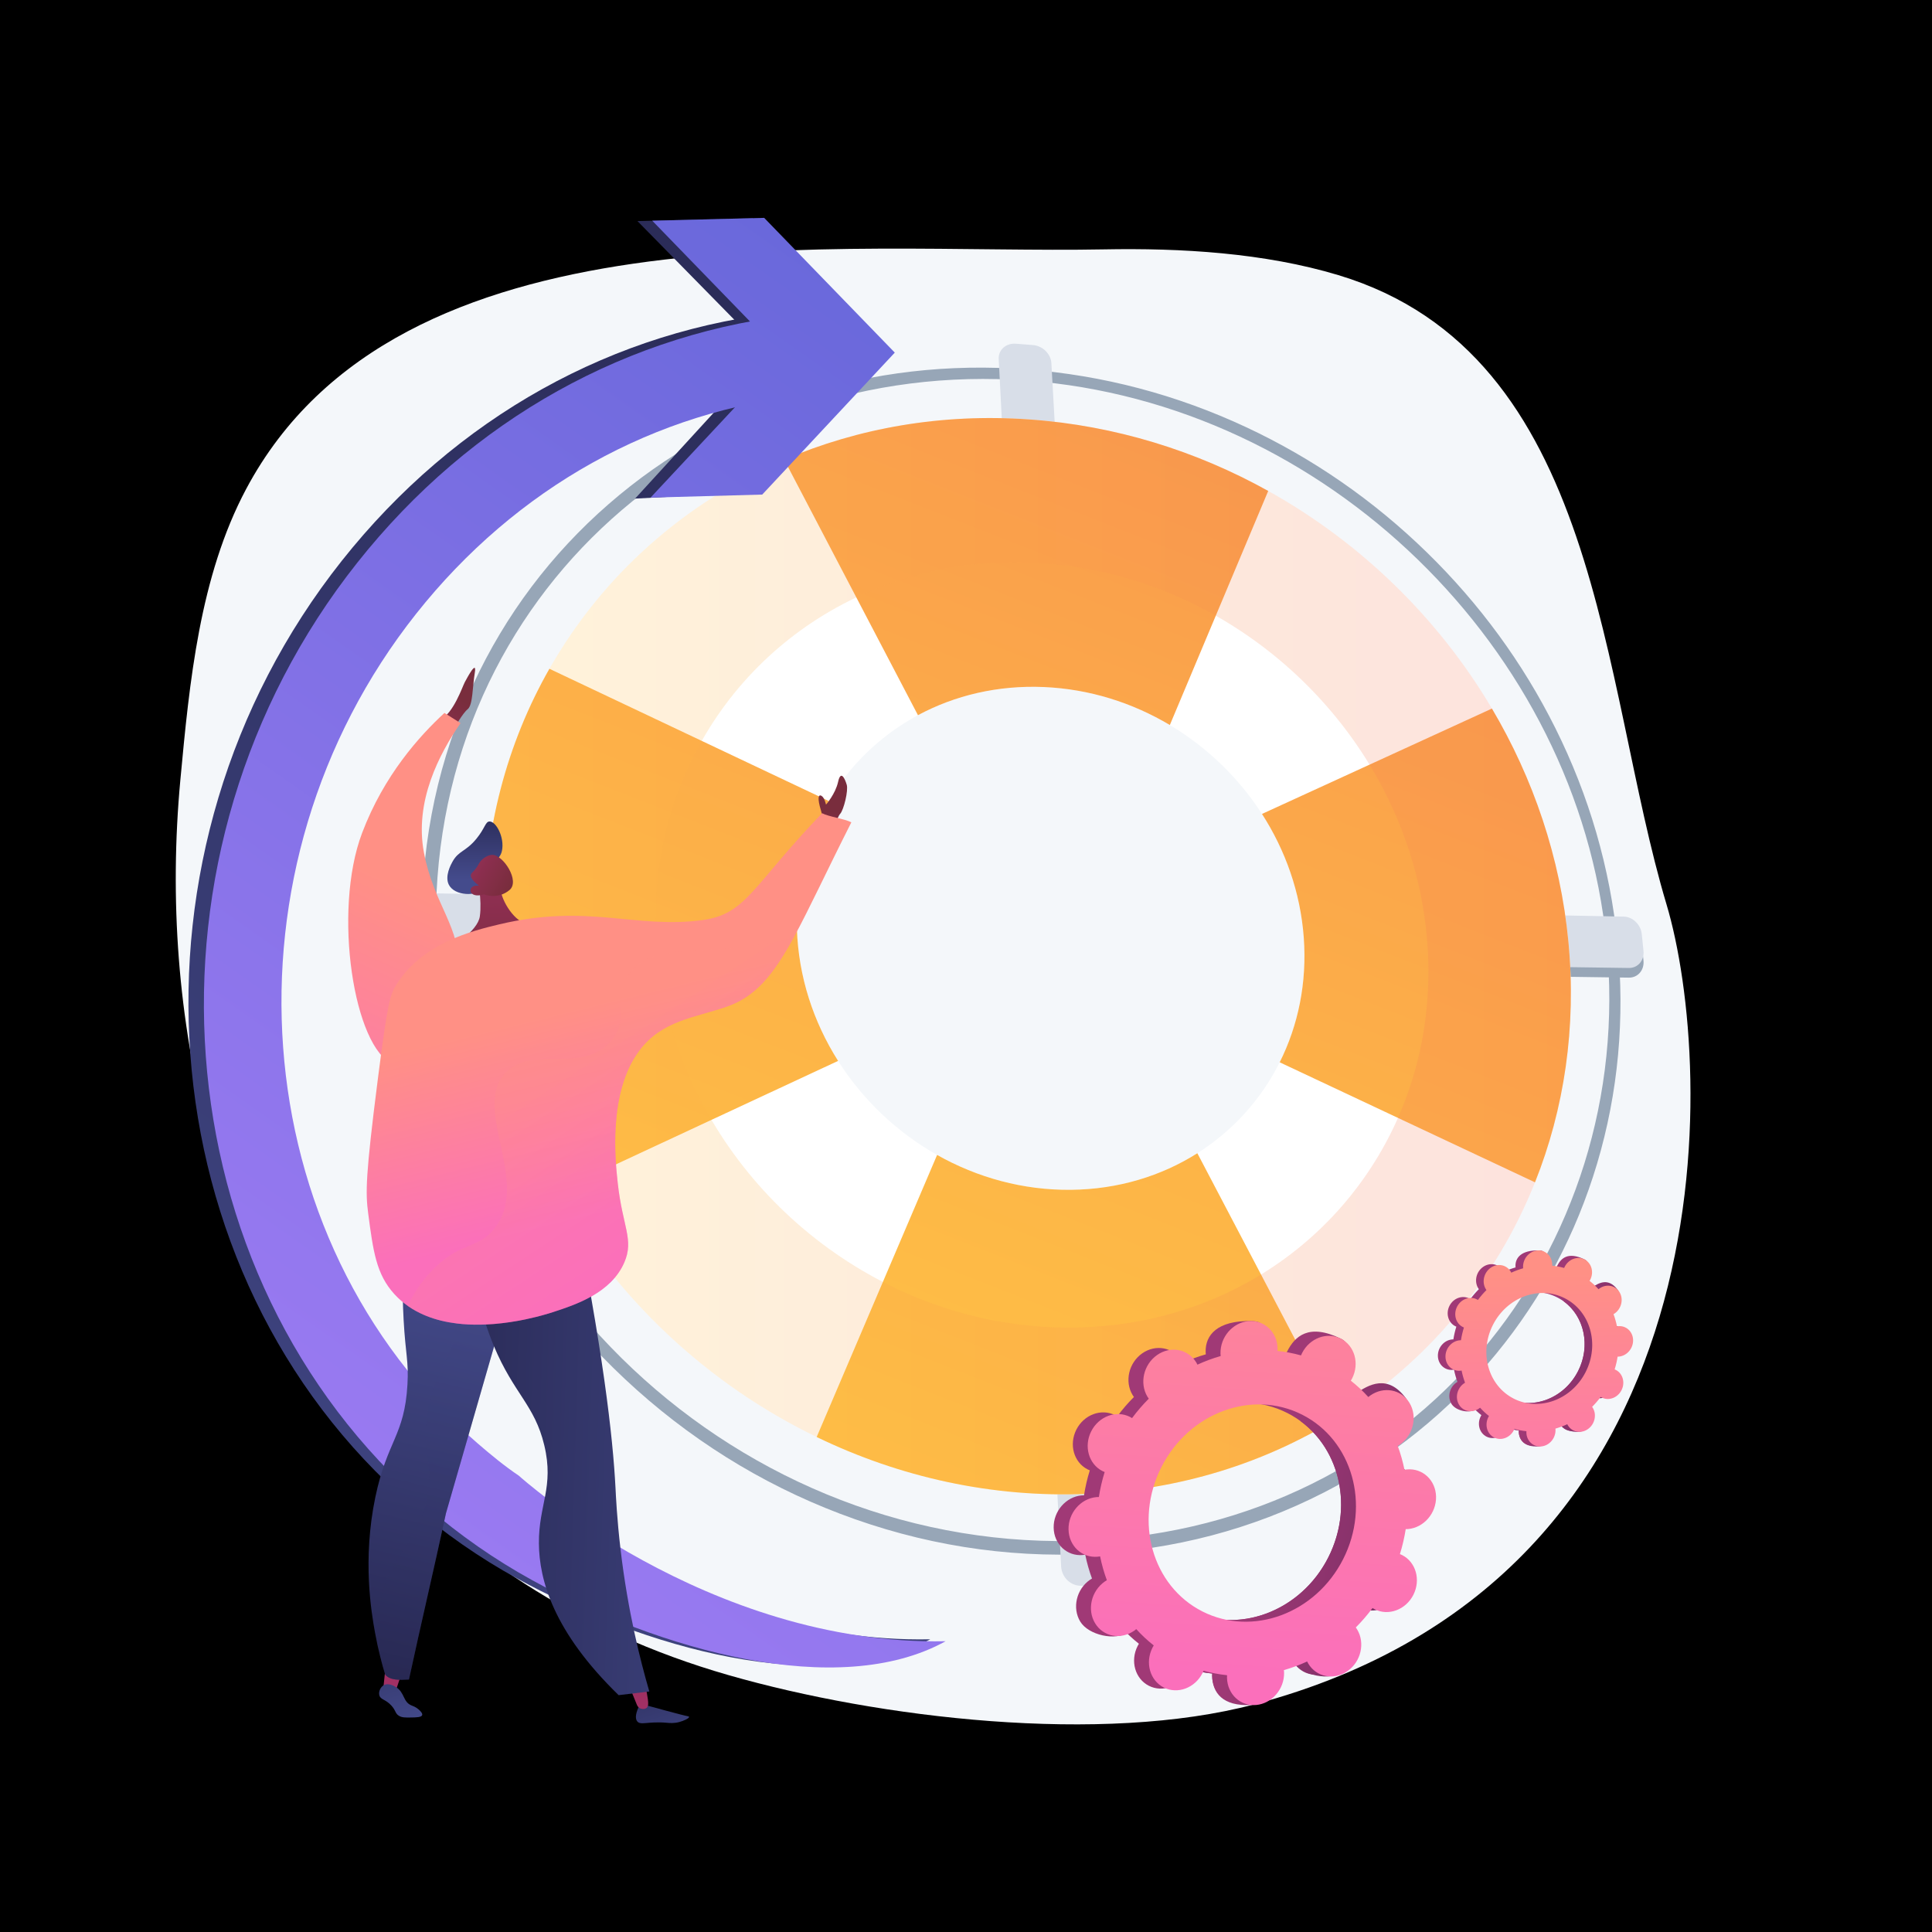
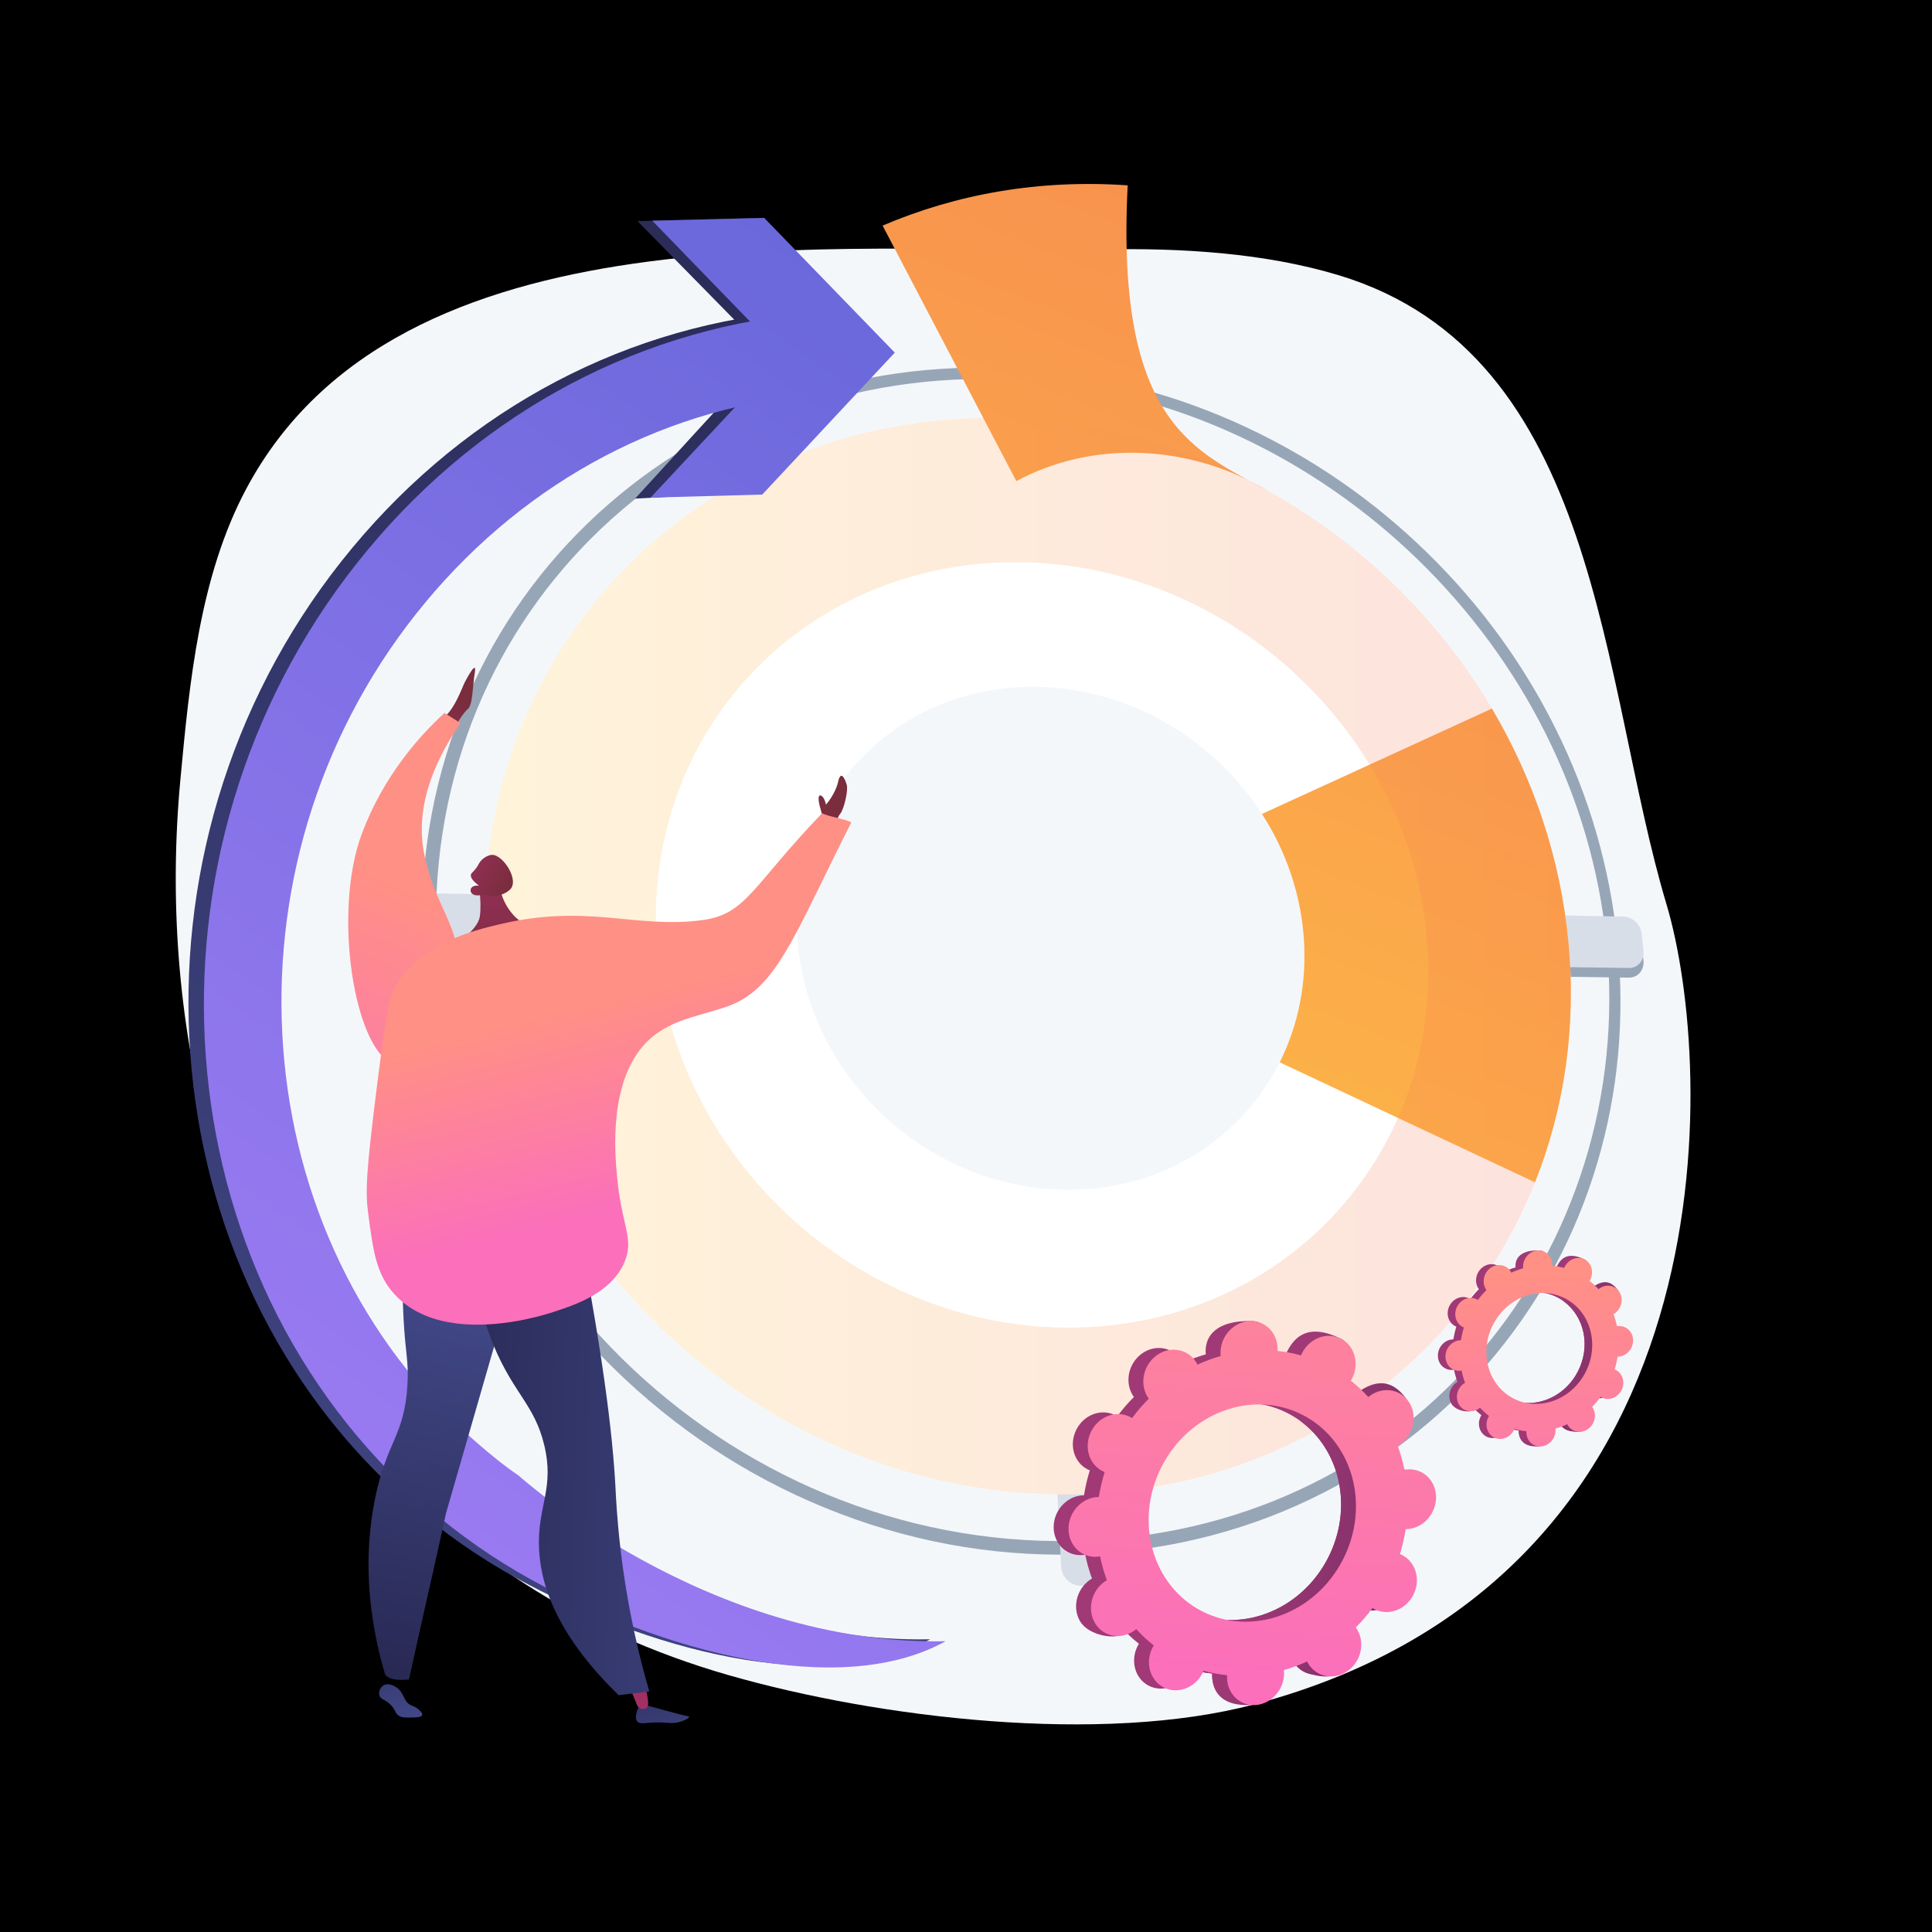
<svg xmlns="http://www.w3.org/2000/svg" version="1.1" x="0px" y="0px" viewBox="0 0 3710 3710" style="enable-background:new 0 0 3710 3710;" xml:space="preserve">
  <g id="Background">
    <g>
      <g>
        <rect style="fill:#00000000;" width="3710" height="3710" />
      </g>
    </g>
  </g>
  <g id="Illustration">
    <g>
      <path style="fill:#F4F7FA;" d="M708.02,2778.683c169.789,199.874,399.081,354.265,691.008,438.049    c289.083,82.968,716.585,133.827,1009.972,56.061c926.577-245.603,883.826-1226.614,791.168-1536.198    c-127.266-425.216-125.276-1056.093-629.99-1208.243c-142.467-42.948-302.715-52.267-450.645-49.462    c-505.472,9.586-1353.772-89.951-1646.834,460.108c-89.318,167.644-108.852,370.99-126.352,558.6    C303.874,1952.949,412.88,2431.246,708.02,2778.683z" />
      <g>
        <g>
          <path style="fill:#97A6B7;" d="M3155.959,1844.48c1.863,18.377-10.71,33.101-28.119,32.86l-170.602-2.363      c-17.792-0.246-33.483-15.565-35.188-34.19l-2.974-32.482c-1.698-18.545,11.182-33.279,28.909-32.932l170.054,3.33      c17.346,0.34,32.815,15.427,34.67,33.727L3155.959,1844.48z" />
          <path style="fill:#97A6B7;" d="M1045.57,1811.161c0.257,20.612-17.456,37.1-39.428,36.796l-216.012-2.99      c-22.518-0.312-41.023-17.557-41.023-38.482v-36.483c0-20.824,18.343-37.322,40.755-36.884l215.015,4.209      c21.871,0.428,39.953,17.381,40.209,37.896L1045.57,1811.161z" />
        </g>
        <g>
          <path style="fill:#97A6B7;" d="M2094.289,2983.992c-163.01,7.944-325.342-17.873-481.59-77.34      c-152.581-58.07-291.832-145.186-412.89-258.7c-121.417-113.844-217.417-247.562-284.782-396.562      c-69.359-153.406-104.591-315.087-105.012-479.487c-0.415-162.149,33.077-316.228,98.588-457.567      c62.096-133.975,150.001-250.452,260.39-346.518c108.146-94.12,232.43-163.89,369.017-208.15      c138.662-44.933,284.398-61.59,433.391-50.315c146.61,11.095,288.411,48.645,422.233,111.276      c128.017,59.913,244.221,140.533,346.089,239.855c101.616,99.071,184.577,212.47,246.99,337.676      c64.934,130.26,105.138,268.598,119.385,411.994c14.422,145.151,1.48,287.674-39.133,424.06      c-39.911,134.031-104.868,257.03-193.876,365.448c-90.81,110.62-202.155,200.601-331.473,266.732      C2404.957,2936.283,2254.432,2976.188,2094.289,2983.992z M1972.562,730.841      c-611.391-45.555-1137.901,406.853-1135.552,1041.512c2.481,670.601,586.555,1217.325,1255.876,1185.665      c623.486-29.492,1050.457-556.056,992.148-1148.215C3029.498,1245.804,2545.716,773.546,1972.562,730.841z" />
        </g>
        <g>
          <path style="fill:#D8DEE8;" d="M2028.657,870.448c1.011,18.002-13.024,31.649-31.961,30.412l-33.434-2.186      c-19.047-1.244-35.518-16.964-36.454-35.06l-9.001-174.092c-0.92-17.793,14.128-30.956,32.988-29.48l32.638,2.553      c18.754,1.468,34.505,16.965,35.499,34.667L2028.657,870.448z" />
          <path style="fill:#D8DEE8;" d="M2148.374,3002.286c1.209,21.53-13.951,39.847-34.533,40.918l-36.346,1.894      c-20.711,1.078-38.709-15.622-39.829-37.289l-10.768-208.268c-1.1-21.269,15.171-39.112,35.662-39.857l35.452-1.287      c20.365-0.74,37.553,15.781,38.74,36.918L2148.374,3002.286z" />
        </g>
        <g>
          <path style="fill:#D8DEE8;" d="M3155.959,1825.926c1.863,18.378-10.71,33.101-28.119,32.86l-170.602-2.363      c-17.792-0.246-33.483-15.565-35.188-34.19l-2.974-32.482c-1.698-18.545,11.182-33.279,28.909-32.932l170.054,3.33      c17.346,0.34,32.815,15.427,34.67,33.727L3155.959,1825.926z" />
          <path style="fill:#D8DEE8;" d="M1045.57,1792.608c0.257,20.612-17.456,37.1-39.428,36.796l-216.012-2.99      c-22.518-0.312-41.023-17.557-41.023-38.482v-36.483c0-20.824,18.343-37.322,40.755-36.884l215.015,4.209      c21.871,0.428,39.953,17.381,40.209,37.896L1045.57,1792.608z" />
        </g>
        <g>
          <path style="fill:#FFFFFF;" d="M2864.925,1360.661c-102.628-173.59-252.28-319.305-429.593-417.9      c-137.635-76.604-293.399-125.682-458.742-137.332c-168.382-11.864-328.408,16.34-470.62,77.315      c-189.802,81.274-348.338,221.118-450.935,401.531c-80.835,141.986-126.669,308.541-125.29,489.624      c1.4,183.895,51.271,359.794,138.533,515.323c113.989,203.378,289.859,368.578,499.988,470.234      c159.587,77.295,337.08,116.941,519.791,109.197c179.117-7.592,341.699-59.869,478.695-144.522      c173.798-107.279,306.272-266.544,380.879-453.725c56.11-140.592,79.859-297.586,64.193-461.821      C2996.372,1646.592,2944.171,1494.584,2864.925,1360.661z M2299.259,2214.541c-68.997,43.63-151.824,69.314-242.746,70.252      c-91.837,0.947-179.883-23.462-257.003-66.979c-77.119-43.529-142.847-105.931-190.142-180.585      c-47.428-74.884-76.034-161.619-79.057-253.326c-2.999-91.002,19.6-174.956,61.135-245.739      c40.915-69.708,100.135-126.497,171.311-164.786c70.69-38.016,153.189-57.82,241.596-54.064      c87.56,3.719,170.227,30.109,242.078,72.932c71.228,42.463,132.194,101.319,176.934,170.748      c44.992,69.838,73.837,150.762,80.227,237.123c6.436,86.994-10.688,168.899-46.214,239.807      C2421.626,2111.257,2367.162,2171.59,2299.259,2214.541z" />
          <g>
            <linearGradient id="SVGID_1_" gradientUnits="userSpaceOnUse" x1="1301.032" y1="2617.86" x2="2840.477" y2="-1302.162">
              <stop offset="0" style="stop-color:#FFC444" />
              <stop offset="0.996" style="stop-color:#F36F56" />
            </linearGradient>
-             <path style="fill:url(#SVGID_1_);" d="M2435.332,942.76c-61.62,146.624-124.573,296.417-188.901,449.486       c-71.851-42.823-154.518-69.213-242.078-72.932c-88.406-3.756-170.906,16.048-241.596,54.064       c-86.052-164.418-171.647-327.959-256.787-490.635c142.212-60.974,302.239-89.178,470.62-77.315       C2141.933,817.078,2297.697,866.156,2435.332,942.76z" />
+             <path style="fill:url(#SVGID_1_);" d="M2435.332,942.76c-71.851-42.823-154.518-69.213-242.078-72.932c-88.406-3.756-170.906,16.048-241.596,54.064       c-86.052-164.418-171.647-327.959-256.787-490.635c142.212-60.974,302.239-89.178,470.62-77.315       C2141.933,817.078,2297.697,866.156,2435.332,942.76z" />
            <linearGradient id="SVGID_00000000218921700122512890000000296830649351388303_" gradientUnits="userSpaceOnUse" x1="1935.427" y1="3078.122" x2="3758.55" y2="-1564.252">
              <stop offset="0" style="stop-color:#FFC444" />
              <stop offset="0.996" style="stop-color:#F36F56" />
            </linearGradient>
-             <path style="fill:url(#SVGID_00000000218921700122512890000000296830649351388303_);" d="M2566.751,2724.13       c-136.996,84.653-299.578,136.93-478.695,144.522c-182.711,7.744-360.203-31.902-519.791-109.197       c78.917-184.847,155.977-365.344,231.244-541.642c77.121,43.518,165.166,67.926,257.003,66.979       c90.922-0.938,173.749-26.622,242.746-70.252C2387.941,2383.485,2477.104,2553.346,2566.751,2724.13z" />
          </g>
          <g>
            <linearGradient id="SVGID_00000166637334679640958010000012007195676280397751_" gradientUnits="userSpaceOnUse" x1="2241.139" y1="3048.227" x2="3816.748" y2="-963.882">
              <stop offset="0" style="stop-color:#FFC444" />
              <stop offset="0.996" style="stop-color:#F36F56" />
            </linearGradient>
            <path style="fill:url(#SVGID_00000166637334679640958010000012007195676280397751_);" d="M3011.823,1808.583       c15.666,164.235-8.083,321.229-64.193,461.821c-161.556-75.951-324.963-152.774-490.253-230.481       c35.527-70.908,52.651-152.813,46.214-239.807c-6.389-86.36-35.234-167.285-80.227-237.123       c150.678-69.044,297.824-136.47,441.561-202.333C2944.171,1494.584,2996.372,1646.592,3011.823,1808.583z" />
            <linearGradient id="SVGID_00000112605371074807837160000017844190835339776409_" gradientUnits="userSpaceOnUse" x1="924.832" y1="2684.849" x2="2720.423" y2="-1887.421">
              <stop offset="0" style="stop-color:#FFC444" />
              <stop offset="0.996" style="stop-color:#F36F56" />
            </linearGradient>
-             <path style="fill:url(#SVGID_00000112605371074807837160000017844190835339776409_);" d="M1530.311,1783.902       c3.023,91.707,31.629,178.442,79.057,253.326c-175.675,81.814-355.977,165.783-541.09,251.992       c-87.262-155.53-137.133-331.428-138.533-515.323c-1.379-181.083,44.456-347.638,125.29-489.624       c180.943,85.643,359.734,170.267,536.411,253.89C1549.911,1608.947,1527.312,1692.9,1530.311,1783.902z" />
          </g>
        </g>
        <linearGradient id="SVGID_00000096048042316114413140000007881941862785226417_" gradientUnits="userSpaceOnUse" x1="929.715" y1="1836.188" x2="3016.55" y2="1836.188">
          <stop offset="0" style="stop-color:#FFC444" />
          <stop offset="0.996" style="stop-color:#F36F56" />
        </linearGradient>
        <path style="opacity:0.2;fill:url(#SVGID_00000096048042316114413140000007881941862785226417_);" d="M2864.925,1360.661     c-102.628-173.59-252.28-319.305-429.593-417.9c-137.635-76.604-293.399-125.682-458.742-137.332     c-168.382-11.864-328.408,16.34-470.62,77.315c-189.802,81.274-348.338,221.118-450.935,401.531     c-80.835,141.986-126.669,308.541-125.29,489.624c1.4,183.895,51.271,359.794,138.533,515.323     c113.989,203.378,289.859,368.578,499.988,470.234c159.587,77.295,337.08,116.941,519.791,109.197     c179.117-7.592,341.699-59.869,478.695-144.522c173.798-107.279,306.272-266.544,380.879-453.725     c56.11-140.592,79.859-297.586,64.193-461.821C2996.372,1646.592,2944.171,1494.584,2864.925,1360.661z M2689.227,2135.771     c-55.791,132.726-152.766,244.281-278.231,317.976c-98.165,57.744-213.744,92.284-340.201,95.423     c-128.236,3.183-252.196-26.282-363.332-81.381c-145.818-72.186-268.053-187.678-347.982-329.063     c-61.297-108.273-97.208-230.816-99.976-359.333c-2.738-127.138,27.313-244.774,82.087-345.813     c69.982-129.297,180.183-230.996,313.769-291.496c100.81-45.734,215.091-68.07,336.101-61.356     c119.432,6.626,232.387,40.845,332.411,95.577c129.22,70.614,238.188,176.233,312.357,302.548     c57.228,97.34,94.299,207.789,104.158,325.211C2750.346,1922.658,2731.474,2035.443,2689.227,2135.771z" />
      </g>
      <g>
        <g>
          <linearGradient id="SVGID_00000097493109090075076970000006867920780358377378_" gradientUnits="userSpaceOnUse" x1="3388.099" y1="2712.501" x2="2965.175" y2="2592.823">
            <stop offset="0" style="stop-color:#311944" />
            <stop offset="1" style="stop-color:#A03976" />
          </linearGradient>
          <path style="fill:url(#SVGID_00000097493109090075076970000006867920780358377378_);" d="M3061.2,2682.027      c13.544,6.876,30.56,0.562,38.006-14.103s2.502-32.129-11.042-39.006c-0.702-0.356-1.418-0.656-2.136-0.942      c2.517-8.115,4.414-16.293,5.686-24.475c0.776-0.002,1.555-0.015,2.347-0.086c15.453-1.377,27.717-15.577,27.393-31.716      c-0.323-16.139-13.113-28.107-28.565-26.729c-0.808,0.073-1.601,0.2-2.39,0.34c-1.614-7.998-3.826-15.811-6.616-23.373      c0.711-0.416,1.418-0.846,2.109-1.33c13.22-9.262,17.448-27.543,9.441-40.831c-8.007-13.288-25.215-16.552-38.436-7.289      c-0.677,0.475-1.314,0.987-1.944,1.508c-5.222-5.773-10.949-11.122-17.145-16.004c0.436-0.714,0.862-1.438,1.248-2.198      c7.446-14.666,17.176-30.686,3.526-37.35c-31.577-15.415-45.128-2.219-52.574,12.447c-0.386,0.76-0.718,1.531-1.038,2.304      c-7.598-2.122-15.296-3.588-23.038-4.398c0.049-0.815,0.086-1.632,0.07-2.46c-0.324-16.139,4.465-24.873-11.046-25.174      c-33.824-0.657-45.237,14.024-44.913,30.163c0.017,0.844,0.087,1.668,0.171,2.487c-7.751,2.21-15.364,5.034-22.774,8.451      c-0.352-0.72-0.717-1.435-1.136-2.131c-8.006-13.288-25.215-16.551-38.436-7.289c-13.221,9.263-17.448,27.543-9.441,40.831      c0.41,0.681,0.86,1.317,1.316,1.946c-5.854,5.855-11.338,12.213-16.404,19.034c-0.655-0.411-1.32-0.813-2.021-1.169      c-13.544-6.876-30.56-0.563-38.006,14.103c-7.446,14.666-2.502,32.129,11.042,39.006c0.702,0.357,1.418,0.656,2.136,0.942      c-2.516,8.115-4.414,16.293-5.686,24.475c-0.777,0.002-1.556,0.015-2.347,0.085c-15.453,1.378-27.718,15.578-27.394,31.717      c0.323,16.14,13.113,28.106,28.566,26.729c0.807-0.072,1.601-0.199,2.389-0.34c1.614,7.998,3.826,15.811,6.616,23.373      c-0.711,0.416-1.418,0.846-2.109,1.33c-13.22,9.262-17.447,27.543-9.441,40.831c8.007,13.288,34.514,19.462,47.734,10.2      c0.677-0.475-7.984-3.897-7.354-4.417c5.222,5.772,10.949,11.122,17.145,16.004c-0.435,0.714-0.862,1.438-1.248,2.198      c-7.446,14.665-2.502,32.129,11.042,39.006c13.544,6.876,30.561,0.563,38.007-14.103c0.386-0.76,0.718-1.531,1.038-2.304      c7.598,2.121,15.296,3.588,23.038,4.398c-0.048,0.815-0.086,1.632-0.069,2.459c0.323,16.139,13.113,28.106,28.566,26.728      c15.452-1.377,27.717-15.578,27.393-31.717c-0.017-0.843-0.087-1.668-0.171-2.487c7.751-2.209,15.364-5.034,22.773-8.451      c0.352,0.72,0.718,1.435,1.136,2.13c8.006,13.288,25.214,16.552,38.435,7.289c13.221-9.263,17.447-27.543,9.441-40.832      c-0.41-0.68-0.86-1.317-1.316-1.945c5.854-5.855,11.337-12.213,16.404-19.033      C3059.834,2681.269,3060.498,2681.67,3061.2,2682.027z M2892.358,2684.169c-49.176-24.968-67.125-88.374-40.09-141.622      c27.035-53.248,88.816-76.173,137.992-51.205s67.125,88.374,40.09,141.621      C3003.315,2686.212,2941.534,2709.137,2892.358,2684.169z" />
          <linearGradient id="SVGID_00000056410245152301751890000014789225216390826142_" gradientUnits="userSpaceOnUse" x1="3386.99" y1="2716.418" x2="2964.065" y2="2596.739">
            <stop offset="0" style="stop-color:#311944" />
            <stop offset="1" style="stop-color:#A03976" />
          </linearGradient>
          <path style="fill:url(#SVGID_00000056410245152301751890000014789225216390826142_);" d="M3094.061,2603.415      c15.453-1.378,27.717-15.578,27.393-31.717c-0.323-16.139-13.113-28.107-28.565-26.729c-0.808,0.072-1.601,0.2-2.39,0.34      c-1.614-7.998-3.826-15.811-6.616-23.373c0.711-0.416,1.418-0.846,2.109-1.33c13.22-9.262,29.576-31.642,20.249-44.039      c-17.703-23.528-36.023-13.344-49.244-4.082c-0.677,0.475-1.314,0.987-1.944,1.507c-5.222-5.772-10.949-11.121-17.146-16.004      c0.436-0.714,0.862-1.438,1.248-2.197c4.053-7.982,4.41-16.782,1.734-24.263c-12.769,22.475-25.367,45.044-37.739,67.737      c39.231,28.748,51.721,85.4,27.199,133.699c-20.78,40.929-62.087,63.911-102.421,61.031c-1.799,4.666-3.566,9.357-5.492,13.978      c-5.228,12.54-11.168,24.823-17.115,37.088c3.74,0.705,7.497,1.26,11.264,1.655c-0.048,0.816-0.086,1.633-0.069,2.46      c0.323,16.139,10.122,29.852,38.128,28.366c15.492-0.822,18.155-17.215,17.831-33.354c-0.017-0.843-0.087-1.668-0.171-2.487      c7.751-2.209,15.364-5.034,22.773-8.451c0.352,0.72,0.718,1.435,1.136,2.13c8.006,13.289,35.782,18.935,49.003,9.672      c13.221-9.263,6.879-29.925-1.127-43.214c-0.41-0.681-0.86-1.317-1.316-1.946c5.854-5.855,11.337-12.213,16.404-19.033      c0.656,0.411,1.32,0.813,2.021,1.168c13.544,6.878,30.56,0.563,38.007-14.103c7.446-14.665,2.502-32.129-11.042-39.005      c-0.702-0.357-1.418-0.656-2.136-0.942c2.517-8.115,4.414-16.294,5.686-24.475      C3092.49,2603.498,3093.27,2603.485,3094.061,2603.415z" />
          <linearGradient id="SVGID_00000005979213218763535420000013638471912479871635_" gradientUnits="userSpaceOnUse" x1="2954.091" y1="2445.236" x2="2960.705" y2="2979.295">
            <stop offset="0" style="stop-color:#FF9085" />
            <stop offset="1" style="stop-color:#FB6FBB" />
          </linearGradient>
          <path style="fill:url(#SVGID_00000005979213218763535420000013638471912479871635_);" d="M3075.767,2683.683      c13.544,6.876,30.56,0.562,38.006-14.104c7.446-14.666,2.503-32.129-11.042-39.006c-0.701-0.356-1.417-0.656-2.136-0.942      c2.517-8.115,4.414-16.293,5.686-24.475c0.776-0.002,1.555-0.015,2.347-0.086c15.453-1.377,27.717-15.577,27.393-31.716      c-0.323-16.14-13.113-28.107-28.565-26.729c-0.808,0.073-1.601,0.2-2.39,0.34c-1.614-7.998-3.826-15.811-6.616-23.373      c0.711-0.416,1.418-0.846,2.109-1.33c13.22-9.262,17.448-27.543,9.441-40.832c-8.006-13.288-25.215-16.552-38.435-7.289      c-0.677,0.475-1.315,0.988-1.945,1.507c-5.221-5.772-10.949-11.122-17.145-16.004c0.436-0.714,0.862-1.438,1.248-2.198      c7.446-14.666,2.502-32.129-11.042-39.006c-13.544-6.877-30.561-0.563-38.006,14.103c-0.386,0.76-0.719,1.531-1.038,2.304      c-7.598-2.122-15.296-3.588-23.038-4.398c0.048-0.815,0.086-1.632,0.07-2.459c-0.324-16.139-13.113-28.106-28.566-26.729      c-15.453,1.377-27.717,15.578-27.393,31.716c0.017,0.844,0.087,1.668,0.171,2.487c-7.751,2.21-15.364,5.035-22.774,8.451      c-0.352-0.72-0.718-1.435-1.136-2.131c-8.007-13.288-25.215-16.551-38.436-7.289c-13.221,9.263-17.447,27.543-9.441,40.832      c0.41,0.681,0.86,1.318,1.316,1.946c-5.854,5.855-11.338,12.213-16.404,19.033c-0.655-0.411-1.319-0.813-2.021-1.169      c-13.544-6.877-30.56-0.562-38.006,14.103c-7.446,14.666-2.503,32.129,11.042,39.006c0.702,0.356,1.418,0.656,2.136,0.942      c-2.516,8.115-4.414,16.293-5.686,24.475c-0.776,0.002-1.556,0.015-2.347,0.085c-15.453,1.378-27.717,15.578-27.394,31.718      c0.323,16.139,13.113,28.105,28.566,26.728c0.807-0.072,1.601-0.199,2.389-0.34c1.615,7.998,3.826,15.811,6.616,23.373      c-0.711,0.416-1.418,0.845-2.109,1.33c-13.22,9.262-17.447,27.543-9.441,40.831c8.007,13.289,25.215,16.552,38.435,7.29      c0.677-0.475,1.315-0.988,1.945-1.508c5.222,5.772,10.949,11.122,17.145,16.004c-0.436,0.714-0.862,1.438-1.248,2.198      c-7.446,14.665-2.502,32.129,11.042,39.006c13.544,6.876,30.56,0.562,38.006-14.103c0.386-0.76,0.718-1.531,1.038-2.304      c7.598,2.122,15.297,3.588,23.038,4.398c-0.048,0.815-0.086,1.632-0.07,2.46c0.324,16.138,13.113,28.106,28.566,26.728      c15.453-1.377,27.717-15.578,27.393-31.717c-0.016-0.844-0.087-1.668-0.171-2.488c7.751-2.209,15.364-5.034,22.773-8.451      c0.352,0.719,0.718,1.436,1.136,2.129c8.007,13.288,25.214,16.552,38.435,7.29s17.448-27.543,9.441-40.832      c-0.41-0.68-0.86-1.317-1.316-1.945c5.854-5.855,11.338-12.213,16.405-19.033      C3074.401,2682.925,3075.066,2683.327,3075.767,2683.683z M2906.926,2685.825c-49.176-24.968-67.125-88.374-40.09-141.622      c27.035-53.248,88.816-76.173,137.992-51.205c49.176,24.968,67.125,88.374,40.09,141.622      C3017.883,2687.868,2956.102,2710.793,2906.926,2685.825z" />
        </g>
        <g>
          <linearGradient id="SVGID_00000119080879529692501130000005040142720361367682_" gradientUnits="userSpaceOnUse" x1="3251.44" y1="3146.648" x2="2422.981" y2="2912.211">
            <stop offset="0" style="stop-color:#311944" />
            <stop offset="1" style="stop-color:#A03976" />
          </linearGradient>
          <path style="fill:url(#SVGID_00000119080879529692501130000005040142720361367682_);" d="M2611.083,3086.952      c26.532,13.47,59.864,1.102,74.45-27.626c14.586-28.728,4.902-62.938-21.63-76.408c-1.375-0.698-2.777-1.284-4.185-1.846      c4.929-15.896,8.646-31.917,11.138-47.944c1.521-0.004,3.047-0.03,4.598-0.168c30.27-2.699,54.294-30.513,53.661-62.129      c-0.634-31.615-25.687-55.058-55.957-52.359c-1.583,0.142-3.136,0.391-4.682,0.666c-3.162-15.667-7.494-30.972-12.96-45.785      c1.393-0.815,2.778-1.657,4.131-2.605c25.897-18.143,34.177-53.954,18.493-79.984c-15.684-26.031-49.393-32.423-75.29-14.28      c-1.327,0.93-2.576,1.934-3.81,2.953c-10.229-11.308-21.447-21.787-33.585-31.351c0.853-1.399,1.688-2.816,2.445-4.305      c14.586-28.729,33.646-60.11,6.907-73.163c-61.856-30.197-88.4-4.347-102.987,24.381c-0.755,1.489-1.407,3-2.033,4.514      c-14.884-4.156-29.964-7.029-45.129-8.615c0.095-1.597,0.168-3.197,0.137-4.818c-0.635-31.614,8.746-48.723-21.638-49.313      c-66.258-1.289-88.614,27.471-87.979,59.084c0.033,1.652,0.171,3.268,0.335,4.873c-15.184,4.328-30.096,9.861-44.611,16.555      c-0.69-1.41-1.405-2.812-2.225-4.173c-15.684-26.03-49.393-32.422-75.291-14.277s-34.177,53.954-18.493,79.984      c0.803,1.334,1.684,2.581,2.577,3.811c-11.469,11.47-22.209,23.925-32.134,37.284c-1.283-0.805-2.585-1.592-3.96-2.289      c-26.532-13.471-59.864-1.102-74.45,27.626c-14.586,28.728-4.902,62.938,21.629,76.408c1.375,0.698,2.778,1.284,4.185,1.846      c-4.929,15.896-8.646,31.917-11.138,47.944c-1.521,0.005-3.047,0.03-4.597,0.167c-30.271,2.7-54.295,30.515-53.662,62.131      c0.634,31.615,25.687,55.056,55.957,52.358c1.581-0.141,3.136-0.39,4.681-0.665c3.162,15.668,7.494,30.972,12.96,45.785      c-1.392,0.815-2.778,1.656-4.131,2.604c-25.898,18.143-34.177,53.954-18.493,79.984c15.684,26.03,67.609,38.124,93.506,19.98      c1.327-0.93-15.64-7.635-14.407-8.654c10.229,11.308,21.448,21.787,33.586,31.351c-0.852,1.399-1.689,2.817-2.444,4.305      c-14.586,28.728-4.902,62.938,21.63,76.408c26.532,13.47,59.864,1.102,74.45-27.626c0.756-1.489,1.406-3,2.033-4.514      c14.884,4.156,29.964,7.029,45.129,8.615c-0.094,1.597-0.168,3.197-0.136,4.818c0.634,31.614,25.687,55.056,55.957,52.358      c30.27-2.698,54.295-30.515,53.661-62.129c-0.033-1.652-0.171-3.268-0.335-4.873c15.185-4.328,30.097-9.861,44.611-16.554      c0.69,1.41,1.406,2.812,2.225,4.171c15.684,26.03,49.392,32.424,75.291,14.279c25.898-18.145,34.177-53.954,18.494-79.985      c-0.803-1.332-1.684-2.579-2.578-3.809c11.468-11.469,22.209-23.924,32.134-37.284      C2608.407,3085.467,2609.708,3086.254,2611.083,3086.952z M2280.34,3091.148c-96.331-48.909-131.49-173.114-78.531-277.42      c52.958-104.307,173.981-149.215,270.311-100.306c96.331,48.909,131.49,173.115,78.532,277.421      C2497.693,3095.15,2376.671,3140.058,2280.34,3091.148z" />
          <linearGradient id="SVGID_00000099621326996075615020000015268708757763733161_" gradientUnits="userSpaceOnUse" x1="3249.268" y1="3154.32" x2="2420.808" y2="2919.883">
            <stop offset="0" style="stop-color:#311944" />
            <stop offset="1" style="stop-color:#A03976" />
          </linearGradient>
          <path style="fill:url(#SVGID_00000099621326996075615020000015268708757763733161_);" d="M2675.455,2932.96      c30.27-2.699,54.294-30.515,53.661-62.13c-0.634-31.615-25.687-55.057-55.957-52.358c-1.583,0.141-3.136,0.391-4.682,0.666      c-3.161-15.668-7.494-30.972-12.96-45.785c1.393-0.813,2.778-1.657,4.131-2.605c25.897-18.143,57.937-61.984,39.666-86.267      c-34.678-46.088-70.566-26.139-96.463-7.996c-1.327,0.93-2.576,1.934-3.809,2.952c-10.23-11.308-21.448-21.786-33.586-31.35      c0.853-1.399,1.688-2.816,2.445-4.304c7.938-15.636,8.639-32.874,3.396-47.529c-25.014,44.026-49.691,88.237-73.926,132.688      c76.85,56.314,101.316,167.29,53.28,261.902c-40.706,80.175-121.622,125.193-200.631,119.552      c-3.525,9.14-6.985,18.33-10.759,27.382c-10.241,24.565-21.876,48.624-33.526,72.652c7.327,1.381,14.686,2.469,22.065,3.241      c-0.094,1.598-0.168,3.198-0.136,4.819c0.634,31.615,19.828,58.476,74.688,55.565c30.348-1.609,35.563-33.722,34.929-65.337      c-0.033-1.652-0.17-3.268-0.334-4.872c15.184-4.328,30.096-9.862,44.61-16.555c0.69,1.411,1.406,2.812,2.226,4.171      c15.684,26.031,70.093,37.091,95.991,18.946c25.898-18.145,13.476-58.62-2.207-84.651c-0.803-1.333-1.684-2.58-2.577-3.811      c11.468-11.469,22.209-23.924,32.133-37.283c1.284,0.806,2.585,1.592,3.96,2.288c26.532,13.472,59.864,1.102,74.451-27.626      c14.585-28.727,4.902-62.938-21.63-76.407c-1.375-0.698-2.777-1.284-4.185-1.845c4.929-15.896,8.646-31.918,11.138-47.943      C2672.378,2933.123,2673.904,2933.097,2675.455,2932.96z" />
          <linearGradient id="SVGID_00000029040906867265512480000016228546382710455212_" gradientUnits="userSpaceOnUse" x1="2464.606" y1="2056.899" x2="2382.97" y2="3214.644">
            <stop offset="0" style="stop-color:#FF9085" />
            <stop offset="1" style="stop-color:#FB6FBB" />
          </linearGradient>
          <path style="fill:url(#SVGID_00000029040906867265512480000016228546382710455212_);" d="M2639.619,3090.197      c26.531,13.47,59.864,1.102,74.45-27.627c14.586-28.728,4.903-62.937-21.63-76.408c-1.375-0.698-2.777-1.285-4.184-1.845      c4.929-15.896,8.646-31.917,11.138-47.945c1.521-0.004,3.047-0.03,4.597-0.168c30.27-2.698,54.294-30.514,53.661-62.129      c-0.633-31.616-25.686-55.057-55.957-52.359c-1.582,0.142-3.136,0.392-4.682,0.666c-3.162-15.668-7.494-30.972-12.959-45.784      c1.392-0.815,2.778-1.657,4.132-2.605c25.897-18.143,34.177-53.954,18.493-79.984c-15.684-26.03-49.393-32.423-75.29-14.279      c-1.327,0.93-2.576,1.934-3.81,2.953c-10.229-11.308-21.447-21.786-33.585-31.35c0.853-1.399,1.688-2.817,2.444-4.305      c14.586-28.728,4.902-62.938-21.629-76.408c-26.532-13.471-59.864-1.102-74.45,27.626c-0.755,1.488-1.407,3-2.033,4.514      c-14.884-4.156-29.964-7.029-45.128-8.615c0.094-1.598,0.168-3.197,0.136-4.818c-0.635-31.614-25.687-55.056-55.957-52.358      c-30.27,2.698-54.295,30.515-53.661,62.128c0.033,1.653,0.171,3.268,0.335,4.873c-15.184,4.329-30.096,9.862-44.611,16.555      c-0.69-1.41-1.406-2.812-2.225-4.173c-15.684-26.03-49.393-32.423-75.291-14.278c-25.898,18.146-34.177,53.955-18.493,79.984      c0.803,1.333,1.684,2.581,2.577,3.811c-11.468,11.47-22.209,23.924-32.134,37.285c-1.283-0.805-2.584-1.592-3.96-2.29      c-26.532-13.471-59.864-1.102-74.45,27.626c-14.587,28.728-4.902,62.938,21.629,76.408c1.375,0.698,2.778,1.284,4.185,1.846      c-4.929,15.896-8.646,31.917-11.138,47.944c-1.521,0.004-3.048,0.03-4.597,0.167c-30.271,2.7-54.295,30.515-53.661,62.131      c0.633,31.615,25.687,55.055,55.957,52.357c1.581-0.141,3.136-0.39,4.68-0.665c3.162,15.667,7.494,30.972,12.96,45.785      c-1.392,0.814-2.778,1.656-4.131,2.605c-25.897,18.143-34.177,53.954-18.493,79.984c15.684,26.03,49.393,32.422,75.29,14.28      c1.327-0.931,2.576-1.934,3.809-2.954c10.229,11.308,21.448,21.787,33.586,31.351c-0.853,1.399-1.689,2.817-2.445,4.305      c-14.586,28.728-4.902,62.938,21.63,76.408c26.531,13.471,59.864,1.103,74.45-27.626c0.755-1.488,1.406-2.999,2.033-4.513      c14.884,4.156,29.964,7.028,45.129,8.614c-0.094,1.597-0.168,3.198-0.136,4.818c0.634,31.614,25.687,55.056,55.957,52.358      c30.27-2.698,54.295-30.515,53.661-62.129c-0.033-1.652-0.171-3.268-0.335-4.872c15.184-4.328,30.096-9.862,44.611-16.555      c0.69,1.409,1.406,2.812,2.226,4.171c15.684,26.03,49.392,32.424,75.29,14.28c25.898-18.145,34.177-53.954,18.494-79.986      c-0.804-1.332-1.684-2.58-2.578-3.81c11.469-11.469,22.209-23.924,32.134-37.284      C2636.943,3088.712,2638.244,3089.499,2639.619,3090.197z M2308.877,3094.393c-96.33-48.909-131.491-173.114-78.532-277.421      c52.959-104.306,173.98-149.214,270.311-100.305c96.331,48.909,131.49,173.114,78.532,277.421      C2526.229,3098.395,2405.208,3143.302,2308.877,3094.393z" />
        </g>
      </g>
      <g>
        <g>
          <linearGradient id="SVGID_00000081612876457212426090000013225342508261510036_" gradientUnits="userSpaceOnUse" x1="211.432" y1="3550.189" x2="2356.229" y2="492.558">
            <stop offset="0" style="stop-color:#444B8C" />
            <stop offset="0.996" style="stop-color:#26264F" />
          </linearGradient>
          <path style="fill:url(#SVGID_00000081612876457212426090000013225342508261510036_);" d="M1786.589,3147.71      c-206.907,114.762-551.561,16.476-794.244-116.962c-71.245-39.186-139.263-86.349-202.94-141.49      c-513.193-444.286-572.9-1257.343-133.066-1812.357c218.154-275.336,522.656-445.065,857.437-477.979      c41.041-4.044,76.367,27.608,78.817,70.727c2.486,43.081-28.832,81.302-69.911,85.347      c-294.037,28.907-561.543,178.003-753.202,419.868c-386.325,487.553-333.893,1201.868,116.924,1592.163      c26.011,22.523,52.878,44.639,80.485,63.193h-0.074c0,0,361.053,327.249,819.404,317.675      C1786.33,3147.895,1786.479,3147.71,1786.589,3147.71z" />
          <g>
            <linearGradient id="SVGID_00000174570098034079663040000007368755163173552309_" gradientUnits="userSpaceOnUse" x1="-382.536" y1="3170.441" x2="1782.587" y2="83.832">
              <stop offset="0" style="stop-color:#444B8C" />
              <stop offset="0.996" style="stop-color:#26264F" />
            </linearGradient>
            <polygon style="fill:url(#SVGID_00000174570098034079663040000007368755163173552309_);" points="1219.518,957.463        1474.188,679.284 1224.08,424.509 1445.327,418.978 1688.561,673.408 1434.04,946.006      " />
          </g>
        </g>
        <g>
          <linearGradient id="SVGID_00000093145957831476860260000009572292238696414124_" gradientUnits="userSpaceOnUse" x1="241.118" y1="3553.9" x2="2385.915" y2="496.269">
            <stop offset="0" style="stop-color:#AA80F9" />
            <stop offset="0.996" style="stop-color:#6165D7" />
          </linearGradient>
          <path style="fill:url(#SVGID_00000093145957831476860260000009572292238696414124_);" d="M1816.275,3151.421      c-206.907,114.762-551.561,16.475-794.244-116.962c-71.245-39.185-139.263-86.349-202.939-141.49      c-513.193-444.286-572.9-1257.343-133.066-1812.357c218.154-275.336,522.656-445.065,857.437-477.979      c41.041-4.044,76.367,27.608,78.817,70.727c2.486,43.081-28.832,81.302-69.911,85.347      c-294.037,28.907-561.543,178.003-753.202,419.868C412.841,1666.128,465.273,2380.443,916.09,2770.738      c26.011,22.523,52.878,44.639,80.485,63.193h-0.074c0,0,361.053,327.249,819.404,317.675      C1816.016,3151.606,1816.164,3151.421,1816.275,3151.421z" />
          <g>
            <linearGradient id="SVGID_00000085963552402630780650000002262331178022135199_" gradientUnits="userSpaceOnUse" x1="-336.973" y1="3148.395" x2="1807.829" y2="90.756">
              <stop offset="0" style="stop-color:#AA80F9" />
              <stop offset="0.996" style="stop-color:#6165D7" />
            </linearGradient>
            <polygon style="fill:url(#SVGID_00000085963552402630780650000002262331178022135199_);" points="1249.204,955.598        1503.874,682.995 1252.487,423.799 1467.481,418.371 1718.247,677.119 1463.726,949.717      " />
          </g>
        </g>
      </g>
      <g>
        <linearGradient id="SVGID_00000183207733445878343810000003683360449630217391_" gradientUnits="userSpaceOnUse" x1="5564.883" y1="2106.667" x2="5454.917" y2="1884.737" gradientTransform="matrix(-0.984 -0.178 -0.178 0.984 6593.16 461.459)">
          <stop offset="0" style="stop-color:#AB316D" />
          <stop offset="1" style="stop-color:#792D3D" />
        </linearGradient>
        <path style="fill:url(#SVGID_00000183207733445878343810000003683360449630217391_);" d="M873.057,1397.387     c0,0,15.022-27.387,25.044-35.511c10.022-8.126,9.11-42.96,13.63-69.763c4.52-26.803-14.806,9.722-19.242,17.968     c-4.434,8.247-21.546,59.365-46.246,71.244L873.057,1397.387z" />
        <linearGradient id="SVGID_00000165939705850502811780000012264473539895042732_" gradientUnits="userSpaceOnUse" x1="5472.477" y1="2263.247" x2="5630.153" y2="2905.63" gradientTransform="matrix(-0.984 -0.178 -0.178 0.984 6593.16 461.459)">
          <stop offset="0" style="stop-color:#FF9085" />
          <stop offset="1" style="stop-color:#FB6FBB" />
        </linearGradient>
        <path style="fill:url(#SVGID_00000165939705850502811780000012264473539895042732_);" d="M853.472,1369.06     c10.293,6.505,20.584,13.011,30.877,19.515c-40.412,58.622-88.915,150.034-70.235,248.863     c18.909,100.042,72.637,146.024,65.213,223.045c-8.224,85.337-60.914,207.58-124.036,183.063     c-75.297-29.248-117.186-292.927-59.941-444.036C737.435,1488.425,805.858,1412.939,853.472,1369.06z" />
        <linearGradient id="SVGID_00000136412298945068349440000008068101752811754894_" gradientUnits="userSpaceOnUse" x1="4215.243" y1="1470.66" x2="4202.643" y2="1319.463" gradientTransform="matrix(-0.997 0.082 0.082 0.997 4992.402 -122.982)">
          <stop offset="0" style="stop-color:#444B8C" />
          <stop offset="0.996" style="stop-color:#26264F" />
        </linearGradient>
-         <path style="fill:url(#SVGID_00000136412298945068349440000008068101752811754894_);" d="M947.474,1665.449     c9.876-20.912,14.196-20.916,16.455-31.869c5.149-24.961-10.876-56.02-23.713-56.09c-8.276-0.045-8.592,12.827-25.521,33.362     c-20.739,25.154-33.844,22.306-45.852,43.971c-2.81,5.067-15.451,27.878-6.803,44.384c11.036,21.067,52.238,23.275,68.948,6.303     C938.912,1697.46,935.308,1691.213,947.474,1665.449z" />
        <linearGradient id="SVGID_00000088819017968009947120000006801796803973556363_" gradientUnits="userSpaceOnUse" x1="4170.373" y1="1247.752" x2="4182.416" y2="1693.333" gradientTransform="matrix(-0.997 0.082 0.082 0.997 4992.402 -122.982)">
          <stop offset="0" style="stop-color:#AB316D" />
          <stop offset="1" style="stop-color:#792D3D" />
        </linearGradient>
        <path style="fill:url(#SVGID_00000088819017968009947120000006801796803973556363_);" d="M917.296,1688.574     c0,0,8.462,38.967,4.149,70.97c-3.9,28.924-56.375,60.356-66.351,69.225c-9.975,8.867,27.623,17.105,61.743,11.643     c34.116-5.46,127.025-38.148,140.795-55.279c13.772-17.13-16.833-8.008-42.861-10.432c-26.028-2.424-52.031-45.184-53.422-67.348     C959.957,1685.186,917.296,1688.574,917.296,1688.574z" />
        <g>
          <linearGradient id="SVGID_00000054257129327175028870000009068619313765814455_" gradientUnits="userSpaceOnUse" x1="-1563.654" y1="787.718" x2="-1444.815" y2="912.98" gradientTransform="matrix(0.958 -0.286 0.286 0.958 2099.72 418.745)">
            <stop offset="0" style="stop-color:#AB316D" />
            <stop offset="1" style="stop-color:#792D3D" />
          </linearGradient>
          <path style="fill:url(#SVGID_00000054257129327175028870000009068619313765814455_);" d="M929.301,1717.493      c0,0,26.546,10.761,49.236-8.471c20.315-17.222-12.06-67.411-33.229-67.458c-7.062-0.016-17.216,5.334-23.085,12.903      c-3.467,4.472-3.597,7.388-9.403,14.584c-5.354,6.635-7.774,7.289-8.524,10.459c-0.941,3.963,1.056,10.487,15.616,21.383      c-7.131-1.105-13.194,0.94-15.445,5.142c-0.358,0.671-1.085,2.756-0.789,4.877      C904.75,1718.596,914.92,1721.876,929.301,1717.493z" />
        </g>
        <linearGradient id="SVGID_00000034076014672992424590000007035078997251786935_" gradientUnits="userSpaceOnUse" x1="4455.083" y1="675.461" x2="4381.624" y2="557.21" gradientTransform="matrix(-0.892 0.452 0.452 0.892 5252.903 -919.28)">
          <stop offset="0" style="stop-color:#AB316D" />
          <stop offset="1" style="stop-color:#792D3D" />
        </linearGradient>
        <path style="fill:url(#SVGID_00000034076014672992424590000007035078997251786935_);" d="M1569.925,1589.842     c0,0,15.448-4.306,6.506-33.714c-7.011-23.051-5.161-31.368,0.963-27.938c6.124,3.431,8.737,16.945,8.737,16.945     s17.97-20.031,23.282-43.832c5.311-23.801,13.247-5.423,16.559,5.676c3.313,11.1-5.689,48.155-12.567,55.761     c-6.878,7.606-14.334,38.063-14.334,38.063L1569.925,1589.842z" />
        <linearGradient id="SVGID_00000159456692231688095770000018242260698735061424_" gradientUnits="userSpaceOnUse" x1="-1085.95" y1="3394.7" x2="-1165.803" y2="3131.399" gradientTransform="matrix(1 -0.015 0.015 1 2341.651 -6.088)">
          <stop offset="0" style="stop-color:#444B8C" />
          <stop offset="0.996" style="stop-color:#26264F" />
        </linearGradient>
        <path style="fill:url(#SVGID_00000159456692231688095770000018242260698735061424_);" d="M1226.353,3277.9     c-7.693,16.897-5.196,23.992-3.072,27.084c6.227,9.072,20.329-0.067,57.927,3.298c4.41,0.397,12.829,1.291,23.224-1.475     c8.906-2.37,19.34-7.445,18.82-9.834c-0.19-0.87-1.793-1.174-2.401-1.285c-10.461-1.92-76.126-20.034-76.126-20.034     L1226.353,3277.9z" />
        <linearGradient id="SVGID_00000034794088867531319560000012234615792548725677_" gradientUnits="userSpaceOnUse" x1="-2548.219" y1="2280.966" x2="-2548.219" y2="1857.986" gradientTransform="matrix(0.976 -0.217 0.217 0.976 3241.194 571.337)">
          <stop offset="0" style="stop-color:#AB316D" />
          <stop offset="1" style="stop-color:#792D3D" />
        </linearGradient>
        <path style="fill:url(#SVGID_00000034794088867531319560000012234615792548725677_);" d="M1211.294,3244.971l11.872,29.06     c1.821,4.458,6.059,7.477,10.869,7.699c4.88,0.225,10.144-1.325,10.629-8.867c0.662-10.312-5.57-36.201-5.57-36.201     L1211.294,3244.971z" />
        <linearGradient id="SVGID_00000163770301714897382000000014486424112611256236_" gradientUnits="userSpaceOnUse" x1="-1635.236" y1="3287.943" x2="-1635.236" y2="2864.927" gradientTransform="matrix(1 -0.015 0.015 1 2341.651 -6.088)">
          <stop offset="0" style="stop-color:#AB316D" />
          <stop offset="1" style="stop-color:#792D3D" />
        </linearGradient>
-         <polygon style="fill:url(#SVGID_00000163770301714897382000000014486424112611256236_);" points="772.803,3208.381      758.323,3251.719 735.393,3248.736 739.548,3208.872    " />
        <linearGradient id="SVGID_00000081607756921318620180000000436909225030188732_" gradientUnits="userSpaceOnUse" x1="-1605.825" y1="3303.933" x2="-1685.677" y2="3040.635" gradientTransform="matrix(1 -0.015 0.015 1 2341.651 -6.088)">
          <stop offset="0" style="stop-color:#444B8C" />
          <stop offset="0.996" style="stop-color:#26264F" />
        </linearGradient>
        <path style="fill:url(#SVGID_00000081607756921318620180000000436909225030188732_);" d="M751.89,3275.544     c-11.424-12.794-21.254-11.323-23.502-20.275c-1.767-7.034,2.321-15.84,8.766-19.326c9.06-4.896,20.402,2.022,22.964,3.584     c17.406,10.619,13.249,28.125,29.577,35.198c3.287,1.423,8.47,2.884,14.033,7.805c2.361,2.09,8.212,7.265,6.982,10.981     c-1.422,4.297-11.585,4.44-21.247,4.577c-11.595,0.165-17.392,0.251-23.065-3.07     C758.536,3290.418,760.708,3285.418,751.89,3275.544z" />
        <linearGradient id="SVGID_00000170241137507332588690000014428503072225888443_" gradientUnits="userSpaceOnUse" x1="-84.733" y1="3232.01" x2="-123.582" y2="4106.123" gradientTransform="matrix(0.982 0.187 -0.187 0.982 1564.383 -737.854)">
          <stop offset="0" style="stop-color:#444B8C" />
          <stop offset="0.996" style="stop-color:#26264F" />
        </linearGradient>
        <path style="fill:url(#SVGID_00000170241137507332588690000014428503072225888443_);" d="M783.115,2311.949     c-10.87,86.096-11.478,161.118-8.033,222.97c3.705,66.537,9.931,78.895,7.319,124.108     c-5.686,98.385-39.072,107.452-61.691,216.163c-24.977,120.038-7.613,221.176-0.615,259.814     c6.119,33.777,13.706,61.463,19.641,80.794c9.605,11.382,27.141,10.281,45.588,9.398     c23.499-108.748,47.623-210.781,71.121-319.528c46.684-161.851,93.368-323.696,140.053-485.544     C925.369,2384.063,854.242,2348.01,783.115,2311.949z" />
        <linearGradient id="SVGID_00000127009766946823025700000008731666675560130471_" gradientUnits="userSpaceOnUse" x1="-84.733" y1="3232.01" x2="-123.582" y2="4106.122" gradientTransform="matrix(0.982 0.187 -0.187 0.982 1564.383 -737.854)">
          <stop offset="0" style="stop-color:#444B8C" />
          <stop offset="0.996" style="stop-color:#26264F" />
        </linearGradient>
        <path style="opacity:0.3;fill:url(#SVGID_00000127009766946823025700000008731666675560130471_);" d="M785.323,3225.196     c23.499-108.748,47.623-210.781,71.121-319.528c46.684-161.851,93.368-323.696,140.053-485.544     c-71.129-36.061-142.256-72.114-213.383-108.175c-0.719,5.701-1.278,11.22-1.912,16.828     c91.033,107.45,100.465,182.915,91.842,232.069c-10.458,59.618-47.729,84.228-54.697,171.93     c-4.982,62.708,11.976,76.502,3.35,132.453c-11.11,72.045-48.271,107.791-69.745,147.105     c-20.752,37.996-34.711,94.191-19.08,179.584c2.403,8.94,4.74,16.967,6.862,23.878     C749.341,3227.177,766.876,3226.08,785.323,3225.196z" />
        <linearGradient id="SVGID_00000040577424016421891600000009015507666265723535_" gradientUnits="userSpaceOnUse" x1="-778.834" y1="2782.694" x2="-1640.652" y2="2743.52" gradientTransform="matrix(1 -0.015 0.015 1 2341.651 -6.088)">
          <stop offset="0" style="stop-color:#444B8C" />
          <stop offset="0.996" style="stop-color:#26264F" />
        </linearGradient>
        <path style="fill:url(#SVGID_00000040577424016421891600000009015507666265723535_);" d="M908.107,2412.685     c2.86,41.069,11.482,103.087,40.192,171.842c38.488,92.171,78.389,113.382,96.871,190.806     c19.3,80.851-10.881,113.575-10.319,188.515c0.527,70.185,27.963,169.757,153.1,291.343c19.649-2.354,39.298-4.709,58.947-7.063     c-17.535-60.163-41.23-154.095-55.175-272.088c-6.985-59.106-8.939-102.381-9.774-118.586     c-5.065-98.261-23.835-265.051-84.601-565.205C1034.268,2332.392,971.188,2372.536,908.107,2412.685z" />
        <linearGradient id="SVGID_00000068637042533681050670000007703001162611671173_" gradientUnits="userSpaceOnUse" x1="1159.698" y1="1922.466" x2="1254.701" y2="2309.514">
          <stop offset="0" style="stop-color:#FF9085" />
          <stop offset="1" style="stop-color:#FB6FBB" />
        </linearGradient>
        <path style="fill:url(#SVGID_00000068637042533681050670000007703001162611671173_);" d="M1634.822,1579.111     c-47.609,94.142-80.636,166.129-110.209,220.343c-40.3,73.845-74.215,114.737-129.767,133.883     c-60.854,20.967-123.527,26.162-167.019,83.975c-60.557,80.448-46.16,212.401-41.561,254.593     c9.168,83.789,31.541,108.575,12.618,152.288c-25.529,58.962-93.399,81.19-137.036,95.477     c-3.674,1.187-11.281,3.636-21.895,6.494c-3.301,0.928-6.903,1.855-10.759,2.783c-6.052,1.52-12.73,3.08-19.967,4.6     c-4.08,0.853-8.309,1.67-12.69,2.486c-1.185,0.187-2.374,0.409-3.562,0.632c-4.265,0.741-8.682,1.484-13.208,2.151     c-1.04,0.149-2.08,0.297-3.117,0.446c-8.61,1.263-17.626,2.301-26.903,3.08c-0.928,0.038-1.855,0.112-2.783,0.223     c-15.437,1.187-31.581,1.596-47.87,0.779c-7.237-0.333-14.546-0.928-21.782-1.855c-20.297-2.45-40.485-7.124-59.444-14.879     c-1.337-0.558-2.711-1.151-4.044-1.708c-20.931-9.016-40.264-21.967-56.589-39.89c-34.81-38.22-40.633-82.341-50.243-155.182     c-5.233-39.778-5.124-72.172,18.662-258.416c18.63-145.646,23.083-161.12,36.219-181.713     c49.982-78.407,143.494-101.971,197.151-114.735c170.396-40.485,261.606,9.203,389.699-8.09     c84.829-11.429,95.033-64.827,229.917-205.241C1591.37,1568.424,1622.092,1572.32,1634.822,1579.111z" />
        <g style="opacity:0.3;">
          <linearGradient id="SVGID_00000021121100520268689430000017403873054662783159_" gradientUnits="userSpaceOnUse" x1="1085.968" y1="2050.32" x2="1306.785" y2="2386.346">
            <stop offset="0" style="stop-color:#FF9085" />
            <stop offset="1" style="stop-color:#FB6FBB" />
          </linearGradient>
-           <path style="fill:url(#SVGID_00000021121100520268689430000017403873054662783159_);" d="M1524.613,1799.453      c-40.3,73.845-74.215,114.737-129.767,133.883c-60.854,20.967-123.527,26.162-167.019,83.975      c-60.557,80.448-46.16,212.401-41.561,254.593c9.168,83.789,31.541,108.575,12.618,152.288      c-25.529,58.962-93.399,81.19-137.036,95.477c-3.674,1.187-11.281,3.636-21.895,6.494c-3.301,0.89-6.903,1.855-10.759,2.783      c-6.052,1.52-12.73,3.08-19.967,4.6c-4.044,0.817-8.273,1.67-12.69,2.486c-1.185,0.187-2.374,0.409-3.562,0.632      c-4.265,0.741-8.682,1.446-13.208,2.151c-1.04,0.149-2.08,0.297-3.117,0.446c-8.61,1.225-17.626,2.265-26.903,3.08      c-0.928,0.038-1.855,0.112-2.783,0.223c-15.437,1.151-31.581,1.558-47.87,0.779c-7.237-0.372-14.51-1.002-21.782-1.855      c-20.297-2.486-40.445-7.162-59.444-14.879c-1.337-0.558-2.711-1.151-4.044-1.708c-10.763-4.675-21.079-10.351-30.802-17.217      c12.285-25.79,29.24-51.653,53.175-74.512c50.914-48.647,82.158-35.067,112.956-73.399      c71.134-88.612-42.488-227.913,20.148-298.045c50.171-56.181,150.694,2.078,205.279-64.344      c36.216-44.047,1.41-81.116,33.396-126.536C1257.886,1799.974,1374.662,1844.689,1524.613,1799.453z" />
        </g>
      </g>
    </g>
  </g>
</svg>